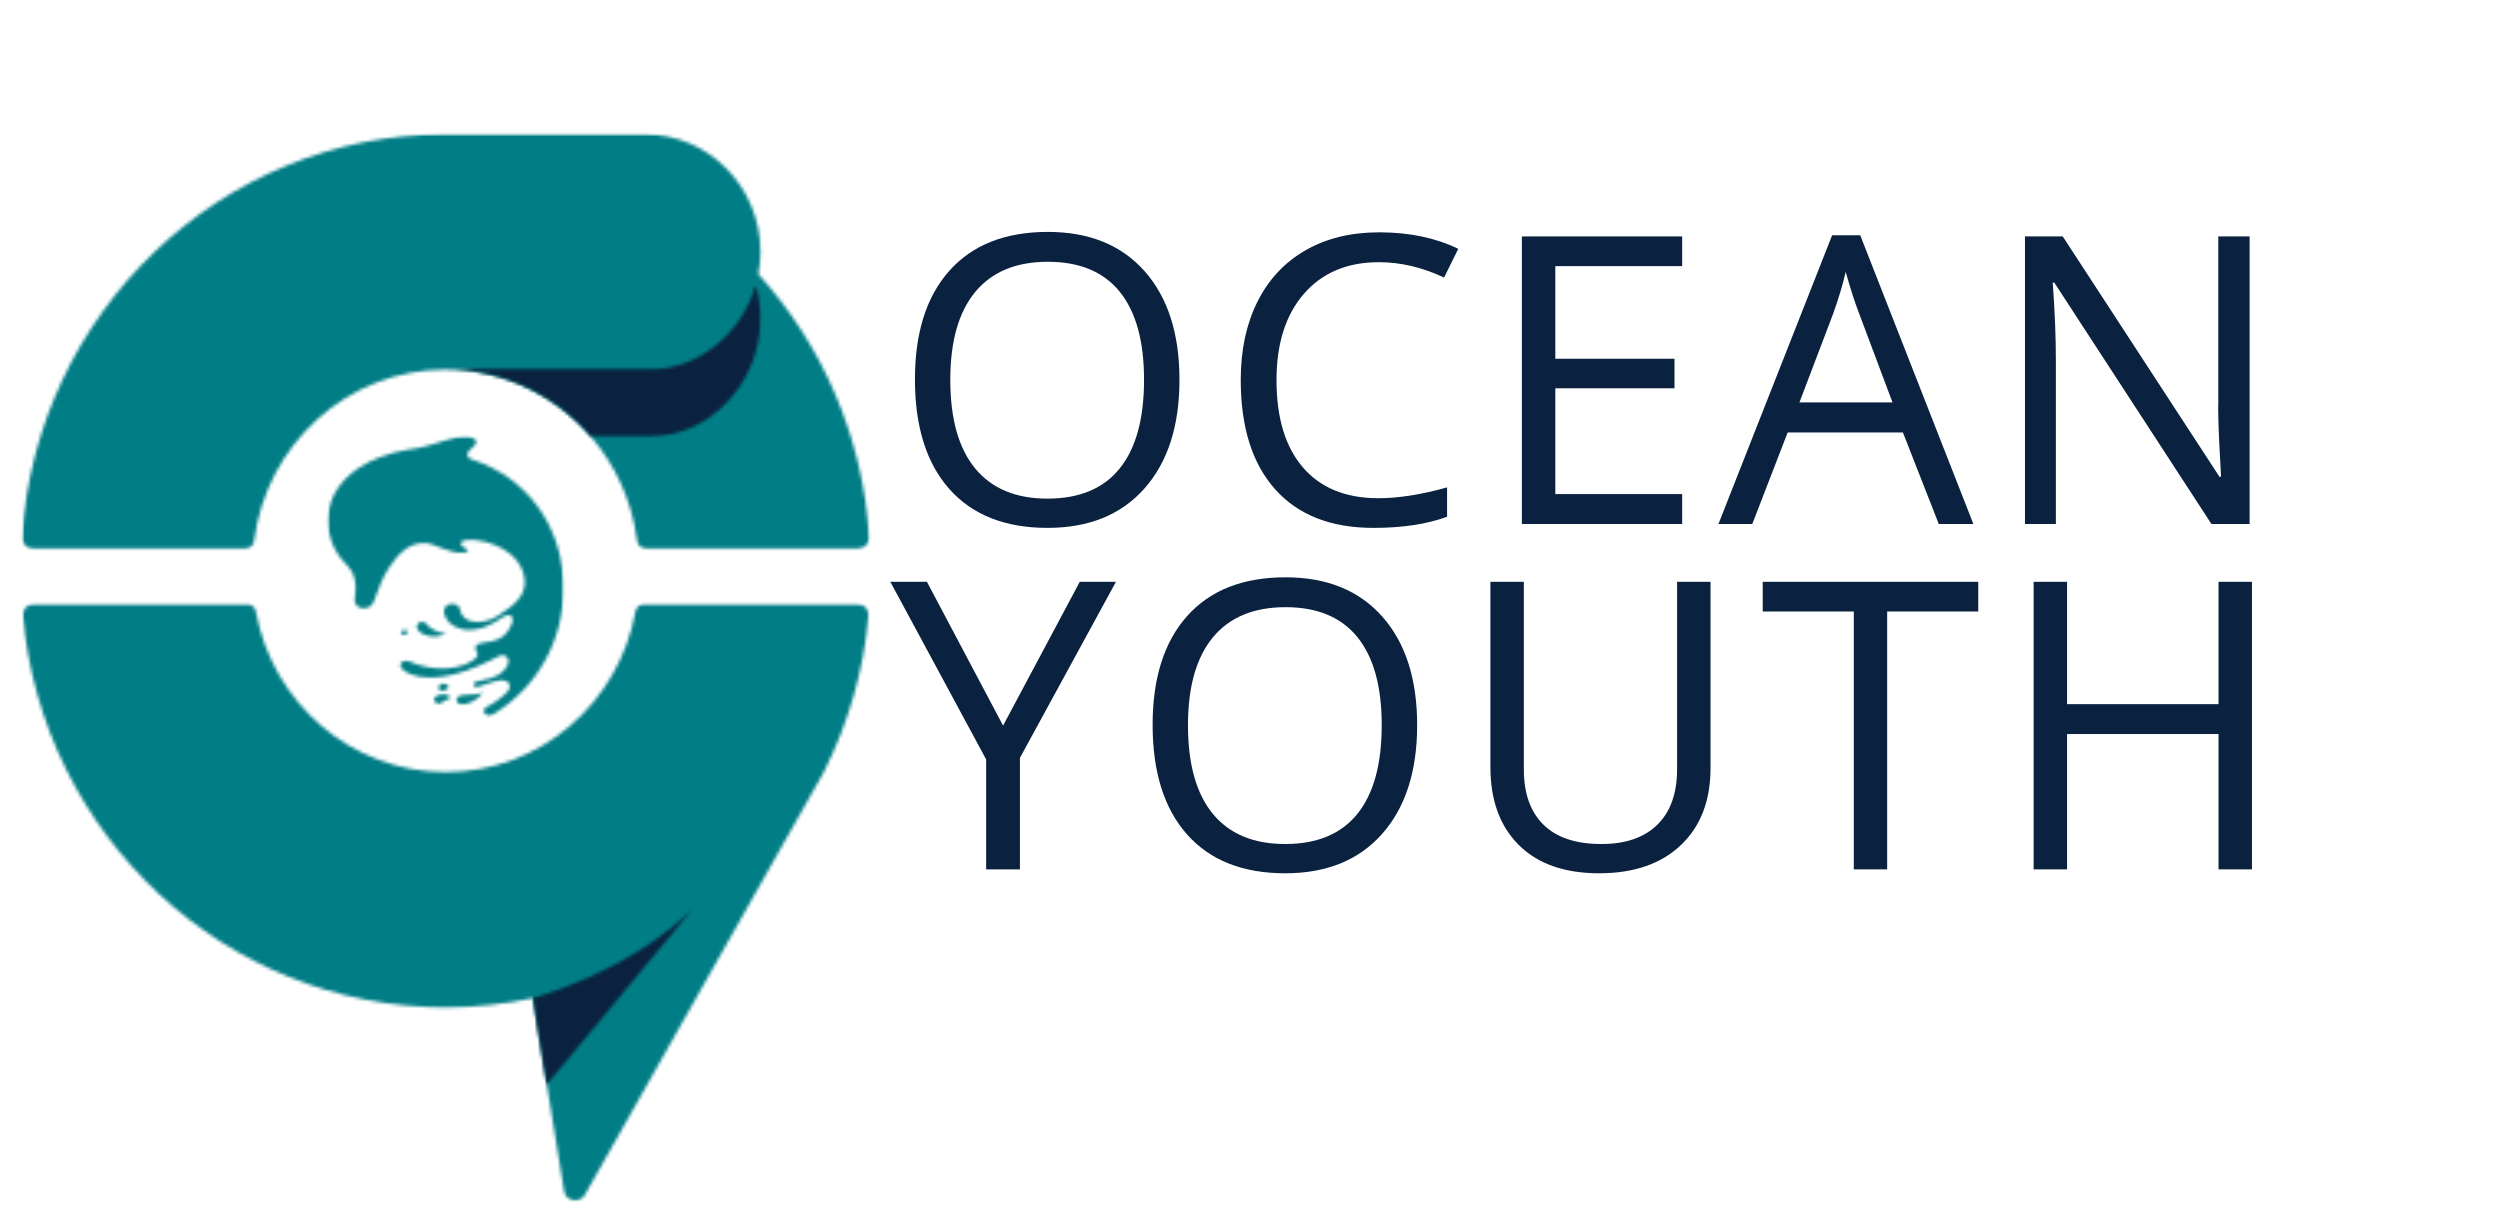
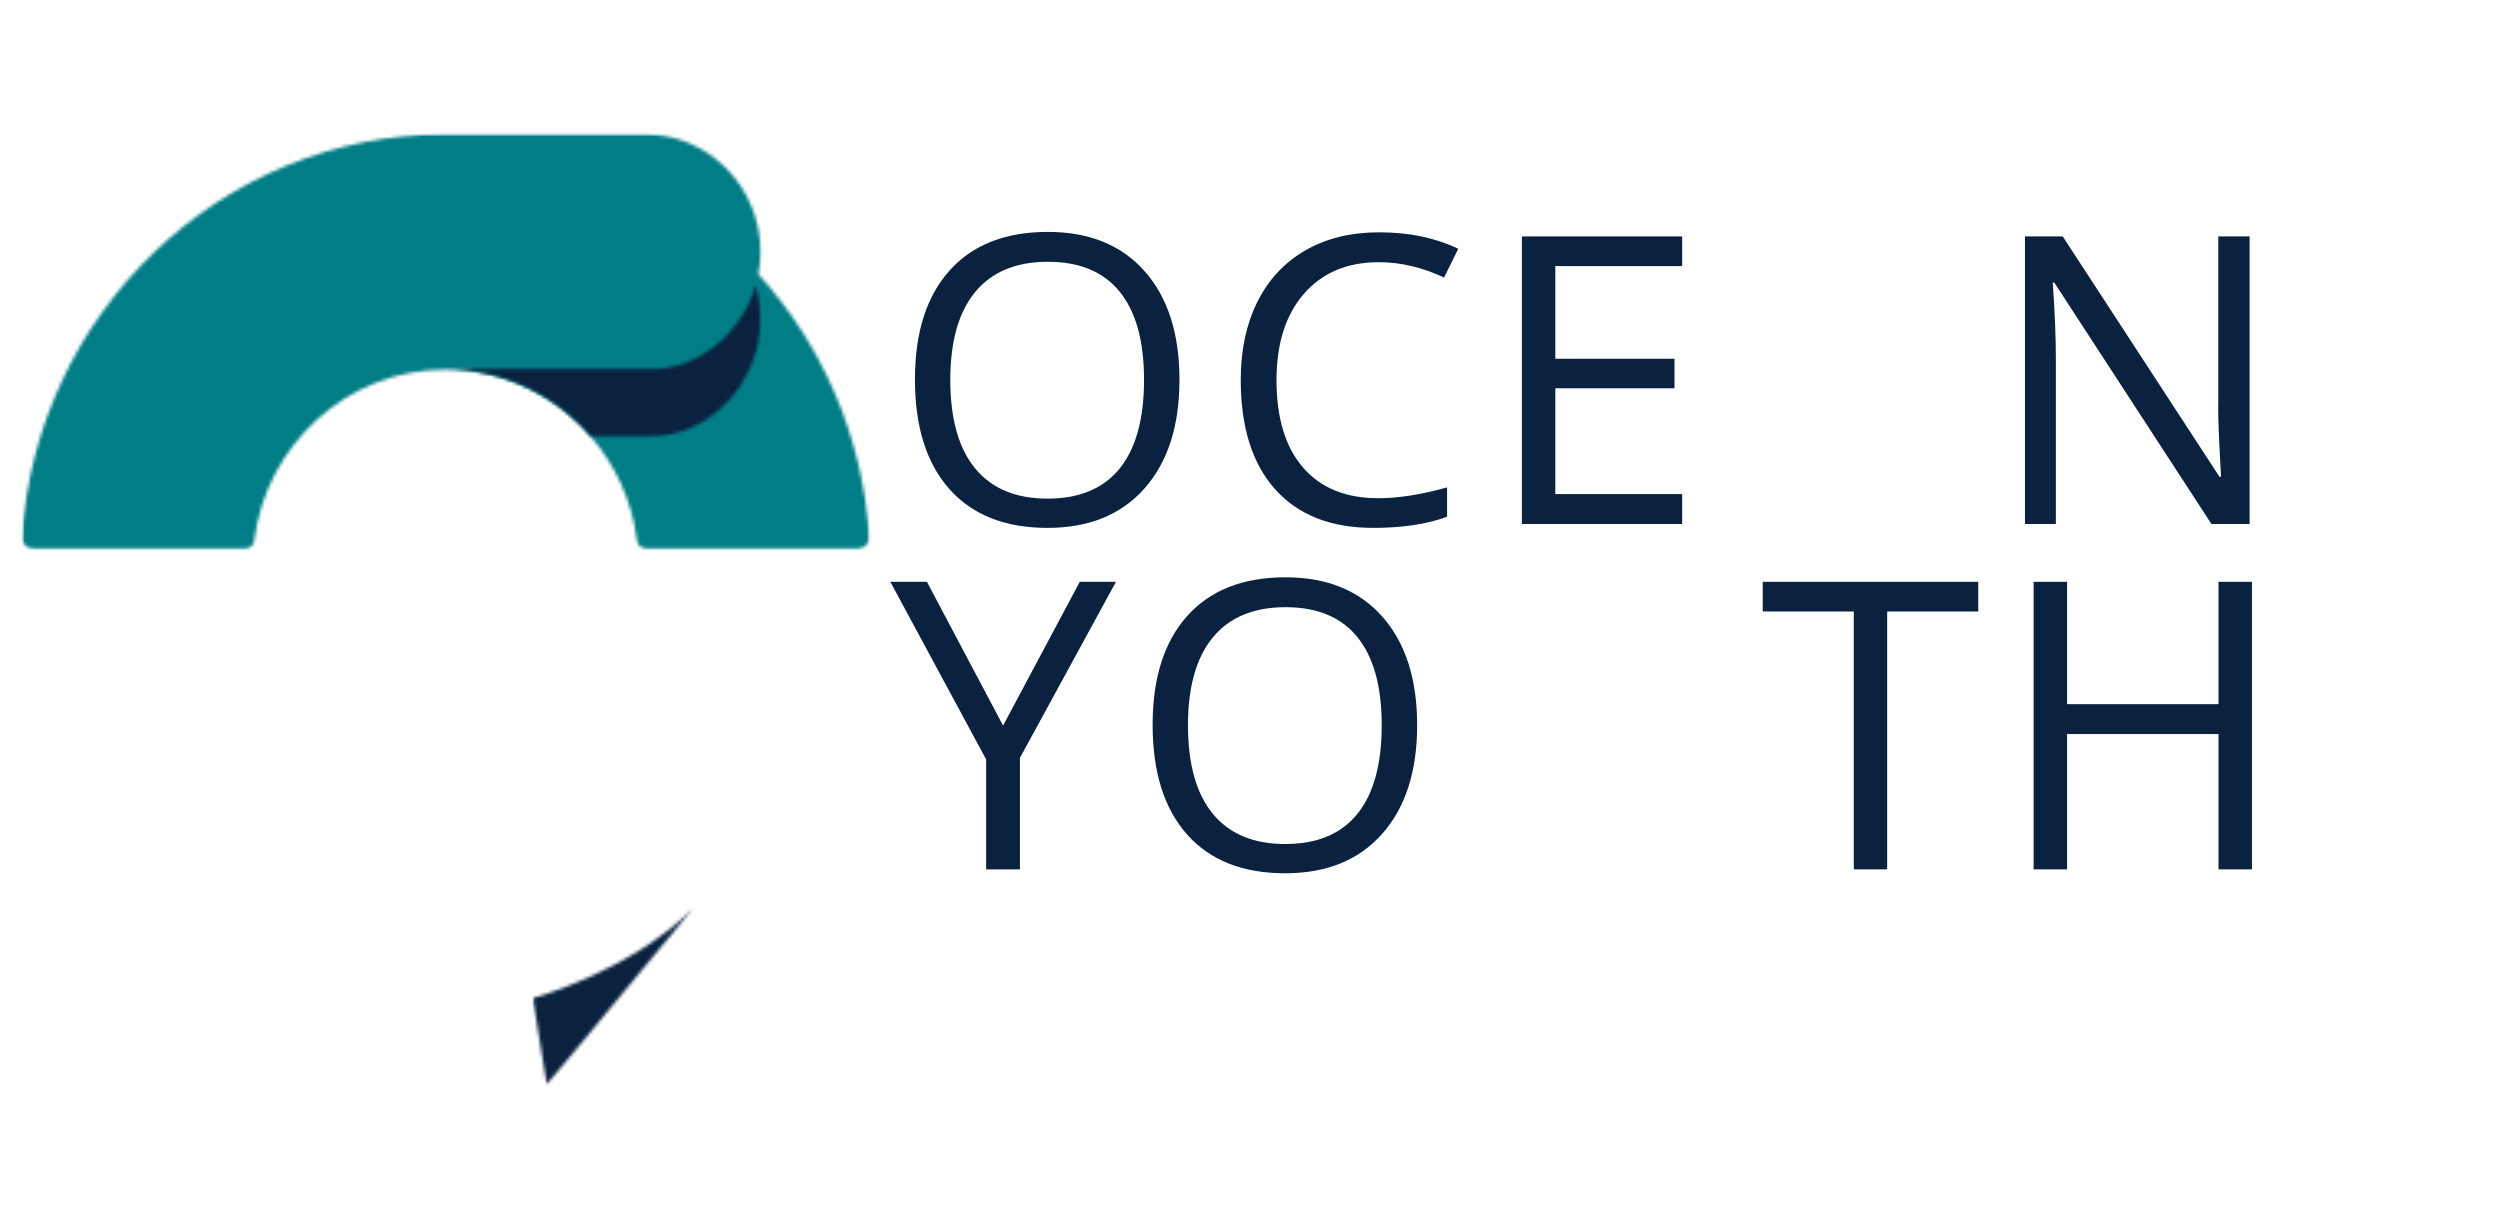
<svg xmlns="http://www.w3.org/2000/svg" width="760" height="372" viewBox="0 0 760 372" fill="none">
  <mask id="mask0_1068_311" style="mask-type:luminance" maskUnits="userSpaceOnUse" x="6" y="183" width="259" height="183">
    <path d="M6.667 183.344H264.583V365.333H6.667V183.344Z" fill="white" />
  </mask>
  <g mask="url(#mask0_1068_311)">
    <mask id="mask1_1068_311" style="mask-type:luminance" maskUnits="userSpaceOnUse" x="6" y="183" width="259" height="182">
-       <path d="M260.708 183.589H195.865C194.547 183.589 193.453 184.547 193.198 185.854C188.224 213.615 164.214 234.719 135.479 234.719C106.745 234.719 82.76 213.599 77.771 185.854C77.547 184.547 76.427 183.589 75.104 183.589H10.266C8.333 183.589 6.771 185.24 6.948 187.172C12.958 253.839 68.292 306.24 135.479 306.24C144.557 306.24 153.411 305.255 161.958 303.437L171.505 362.146C172.016 365.292 176.24 366.052 177.786 363.255L250.641 234.359H250.599C257.828 219.958 262.521 204.042 264.052 187.187C264.224 185.255 262.667 183.599 260.734 183.599L260.708 183.589Z" fill="white" />
-     </mask>
+       </mask>
    <g mask="url(#mask1_1068_311)">
      <path d="M0 34.12H270.932V371.729H0V34.12Z" fill="#007D85" />
    </g>
  </g>
  <mask id="mask2_1068_311" style="mask-type:luminance" maskUnits="userSpaceOnUse" x="6" y="40" width="259" height="128">
    <path d="M6.667 40.469H264.583V167.469H6.667V40.469Z" fill="white" />
  </mask>
  <g mask="url(#mask2_1068_311)">
    <mask id="mask3_1068_311" style="mask-type:luminance" maskUnits="userSpaceOnUse" x="6" y="40" width="259" height="127">
      <path d="M74.599 166.786C75.984 166.786 77.104 165.734 77.266 164.375C80.948 135.078 105.641 112.344 135.469 112.344C136.521 112.344 137.573 112.385 138.625 112.427C138.958 112.427 139.292 112.495 139.641 112.505C140.333 112.547 141.052 112.615 141.745 112.677C142.146 112.719 142.547 112.786 142.922 112.828C143.547 112.906 144.188 113 144.812 113.104C145.214 113.172 145.615 113.255 146.026 113.318C146.641 113.427 147.24 113.547 147.854 113.677C148.255 113.76 148.651 113.865 149.026 113.948C149.641 114.094 150.224 114.24 150.839 114.411C151.214 114.521 151.599 114.625 151.974 114.745C152.589 114.932 153.188 115.12 153.786 115.307C154.146 115.438 154.479 115.531 154.839 115.667C155.469 115.891 156.078 116.135 156.708 116.359C157.026 116.479 157.333 116.615 157.625 116.734C158.281 117 158.948 117.292 159.589 117.599C159.839 117.719 160.094 117.828 160.349 117.958C161.078 118.318 161.802 118.677 162.505 119.052C162.682 119.135 162.828 119.224 162.984 119.307C167.479 121.745 171.641 124.771 175.349 128.266C175.359 128.292 175.385 128.307 175.427 128.333C176.12 129 176.813 129.677 177.495 130.385C177.557 130.469 177.641 130.531 177.708 130.615C178.318 131.266 178.922 131.932 179.521 132.615C187.068 141.333 192.146 152.292 193.667 164.359C193.839 165.719 194.974 166.771 196.359 166.771H260.932C262.839 166.771 264.385 165.172 264.255 163.266C262.281 132.547 249.839 104.693 230.521 83.307C230.948 81.12 231.172 78.88 231.172 76.547C231.172 56.812 215.411 40.786 195.974 40.786H135.469C67.162 40.828 11.094 95.01 6.682 163.281C6.547 165.172 8.104 166.786 10 166.786H74.599Z" fill="white" />
    </mask>
    <g mask="url(#mask3_1068_311)">
      <path d="M0 34.12H270.932V371.729H0V34.12Z" fill="#007D85" />
    </g>
  </g>
  <mask id="mask4_1068_311" style="mask-type:luminance" maskUnits="userSpaceOnUse" x="135" y="86" width="97" height="48">
    <path d="M135.469 86.667H231.776V133.333H135.469V86.667Z" fill="white" />
  </mask>
  <g mask="url(#mask4_1068_311)">
    <mask id="mask5_1068_311" style="mask-type:luminance" maskUnits="userSpaceOnUse" x="135" y="86" width="97" height="47">
      <path d="M229.734 86.708C225.437 101.469 212.292 112.213 198 112.213H135.495C153.104 112.213 168.906 120.135 179.667 132.641H197.984C215.427 132.641 231.198 116.641 231.198 96.88C231.198 93.333 230.667 89.906 229.734 86.693" fill="white" />
    </mask>
    <g mask="url(#mask5_1068_311)">
      <path d="M0 34.12H270.932V371.729H0V34.12Z" fill="#0A223F" />
    </g>
  </g>
  <mask id="mask6_1068_311" style="mask-type:luminance" maskUnits="userSpaceOnUse" x="161" y="276" width="51" height="55">
    <path d="M161.927 276H211.667V330.453H161.927V276Z" fill="white" />
  </mask>
  <g mask="url(#mask6_1068_311)">
    <mask id="mask7_1068_311" style="mask-type:luminance" maskUnits="userSpaceOnUse" x="161" y="276" width="50" height="54">
      <path d="M161.974 303.453C161.974 303.453 191.813 295.307 210.771 276.052C170.188 325.198 166.214 329.599 166.214 329.599L161.974 303.453Z" fill="white" />
    </mask>
    <g mask="url(#mask7_1068_311)">
      <path d="M0 34.12H270.932V371.729H0V34.12Z" fill="#0A223F" />
    </g>
  </g>
  <mask id="mask8_1068_311" style="mask-type:luminance" maskUnits="userSpaceOnUse" x="99" y="132" width="73" height="87">
    <path d="M99.484 132.547H171.448V218.271H99.484V132.547Z" fill="white" />
  </mask>
  <g mask="url(#mask8_1068_311)">
    <mask id="mask9_1068_311" style="mask-type:luminance" maskUnits="userSpaceOnUse" x="99" y="132" width="73" height="86">
      <path d="M136.359 208.839C136.453 208.359 135.719 207.922 134.734 207.88C133.745 207.839 133.521 208.266 133.427 208.745C133.333 209.224 133.292 209.958 134.281 210C135.266 210.042 136.266 209.318 136.359 208.839ZM131.88 212.641C131.854 213.214 133.161 214.495 134.161 213.651C135.24 212.734 136.76 212.625 136.802 212.052C136.838 211.479 135.734 211.068 134.375 211.12C133.016 211.172 131.922 212.068 131.891 212.625M121.854 192.078C121.802 192.385 122.052 192.891 122.667 192.922C123.281 192.948 124.052 192.479 124.104 192.188C124.161 191.891 123.708 191.615 123.078 191.573C122.453 191.531 121.906 191.771 121.838 192.078M113.531 183.12C115.146 178.974 116.068 175.906 118.12 172.76C121.104 168.198 124.651 164.625 129.682 165.12C132.224 165.375 136.479 168.224 140.588 168.01C142.187 167.932 142.641 167.266 142.042 166.984C141.094 166.547 140.521 166.161 140.198 165.667C139.802 165.068 140.292 164.479 141.333 164.255C144.948 163.469 155.854 165.641 158.802 173.385C161.573 180.693 156.016 184.12 151.255 187.266C147.349 189.839 140.625 190.094 139.906 185.385C139.479 182.589 134.318 183 135.026 186.479C135.891 190.745 142.948 194.521 152.318 187.948C155.266 185.88 156.453 187.495 155.547 189.734C152.734 196.719 146.411 194.375 144.854 196.188C143.771 197.438 145.479 198.104 145.161 199.292C144.625 201.224 135.865 206.01 124.505 201.104C122.708 200.333 120.625 201.786 122.359 203.469C124.359 205.401 132.734 209.547 151.588 199.495C153.828 198.292 156.292 200.786 152.974 204.026C150.547 206.401 147.161 206.589 145.146 207.135C143.187 207.667 143.854 209.161 145.427 208.76C147 208.359 150.547 206.854 152.359 206.786C154.812 206.708 155.734 208.599 154.266 210.281C152.958 211.771 150.104 213.839 148.042 214.865C145.974 215.891 147.547 218.615 150.146 217.01C180.615 198.344 178.172 150.932 143.307 139.625C142.719 139.438 140.557 138.318 143.865 135.865C145.224 134.854 145.052 133.292 142.958 132.76C139.104 131.76 131.333 135.974 124.094 136.677C121.359 137.094 118.521 137.854 115.557 138.958C96.333 146.359 96.708 163.094 105.224 171.521C107.042 173.307 108.802 176.224 107.865 181.599C107.172 185.625 112.469 185.828 113.531 183.078M126.891 191.214C127.891 193.052 131.745 194.469 135.734 192.615C134.104 192.479 131.255 191.76 129.693 189.734C128.469 188.135 126.026 189.589 126.891 191.214ZM141.135 214.094C143.026 213.802 145.531 212.495 146.76 210.531C145.12 211.266 143.042 211.12 140.771 211.318C137.708 211.599 138.385 214.505 141.135 214.078" fill="white" />
    </mask>
    <g mask="url(#mask9_1068_311)">
-       <path d="M0 34.12H270.932V371.729H0V34.12Z" fill="#007D85" />
-     </g>
+       </g>
  </g>
  <path d="M358.559 115.457C358.559 129.457 355.017 140.468 347.934 148.478C340.861 156.478 331.028 160.478 318.434 160.478C305.559 160.478 295.621 156.551 288.621 148.687C281.632 140.812 278.142 129.697 278.142 115.332C278.142 101.114 281.647 90.082 288.663 82.249C295.673 74.416 305.642 70.499 318.559 70.499C331.111 70.499 340.918 74.489 347.975 82.457C355.028 90.431 358.559 101.431 358.559 115.457ZM288.892 115.457C288.892 127.306 291.413 136.291 296.455 142.416C301.507 148.53 308.835 151.582 318.434 151.582C328.126 151.582 335.439 148.535 340.371 142.437C345.314 136.327 347.788 127.332 347.788 115.457C347.788 103.707 345.33 94.791 340.413 88.707C335.496 82.624 328.21 79.582 318.559 79.582C308.876 79.582 301.507 82.645 296.455 88.77C291.413 94.884 288.892 103.78 288.892 115.457Z" fill="#0A223F" />
  <path d="M419.163 79.707C409.548 79.707 401.96 82.91 396.392 89.311C390.835 95.702 388.059 104.457 388.059 115.582C388.059 127.03 390.736 135.869 396.1 142.103C401.46 148.343 409.106 151.457 419.038 151.457C425.132 151.457 432.09 150.364 439.913 148.166V157.082C433.84 159.343 426.361 160.478 417.475 160.478C404.6 160.478 394.663 156.577 387.663 148.77C380.673 140.952 377.184 129.848 377.184 115.457C377.184 106.457 378.861 98.572 382.225 91.791C385.6 85.015 390.46 79.791 396.809 76.124C403.168 72.457 410.652 70.624 419.267 70.624C428.434 70.624 436.444 72.301 443.309 75.645L438.996 84.374C432.382 81.265 425.772 79.707 419.163 79.707Z" fill="#0A223F" />
  <path d="M511.379 159.291H462.65V71.874H511.379V80.895H472.817V109.062H509.046V118.041H472.817V150.207H511.379V159.291Z" fill="#0A223F" />
-   <path d="M589.385 159.291L578.489 131.478H543.448L532.698 159.291H522.406L556.968 71.52H565.51L599.906 159.291H589.385ZM575.323 122.332L565.156 95.249C563.833 91.822 562.479 87.619 561.093 82.645C560.218 86.468 558.958 90.666 557.323 95.249L547.031 122.332H575.323Z" fill="#0A223F" />
  <path d="M683.882 159.291H672.278L624.507 85.916H624.028C624.663 94.53 624.986 102.426 624.986 109.603V159.291H615.591V71.874H627.07L674.716 144.937H675.195C675.122 143.869 674.945 140.416 674.653 134.582C674.372 128.739 674.278 124.556 674.361 122.041V71.874H683.882V159.291Z" fill="#0A223F" />
  <path d="M304.934 220.582L328.246 176.874H339.246L310.059 230.395V264.291H299.788V230.874L270.663 176.874H281.788L304.934 220.582Z" fill="#0A223F" />
  <path d="M430.814 220.457C430.814 234.457 427.272 245.468 420.189 253.478C413.116 261.478 403.283 265.478 390.689 265.478C377.814 265.478 367.876 261.551 360.876 253.687C353.887 245.812 350.397 234.697 350.397 220.332C350.397 206.114 353.902 195.082 360.918 187.249C367.928 179.416 377.897 175.499 390.814 175.499C403.366 175.499 413.173 179.489 420.23 187.457C427.283 195.431 430.814 206.431 430.814 220.457ZM361.147 220.457C361.147 232.306 363.668 241.291 368.71 247.416C373.762 253.53 381.09 256.582 390.689 256.582C400.381 256.582 407.694 253.535 412.626 247.437C417.569 241.327 420.043 232.332 420.043 220.457C420.043 208.707 417.585 199.791 412.668 193.707C407.751 187.624 400.465 184.582 390.814 184.582C381.131 184.582 373.762 187.645 368.71 193.77C363.668 199.884 361.147 208.78 361.147 220.457Z" fill="#0A223F" />
-   <path d="M520.001 176.874V233.437C520.001 243.41 516.986 251.244 510.959 256.937C504.944 262.634 496.673 265.478 486.147 265.478C475.616 265.478 467.47 262.614 461.709 256.874C455.959 251.14 453.084 243.249 453.084 233.207V176.874H463.251V233.916C463.251 241.207 465.241 246.812 469.23 250.728C473.215 254.634 479.074 256.582 486.814 256.582C494.189 256.582 499.866 254.619 503.855 250.687C507.84 246.759 509.834 241.124 509.834 233.791V176.874H520.001Z" fill="#0A223F" />
  <path d="M573.699 264.291H563.554V185.895H535.866V176.874H601.387V185.895H573.699V264.291Z" fill="#0A223F" />
  <path d="M684.596 264.291H674.43V223.145H628.388V264.291H618.221V176.874H628.388V214.062H674.43V176.874H684.596V264.291Z" fill="#0A223F" />
</svg>